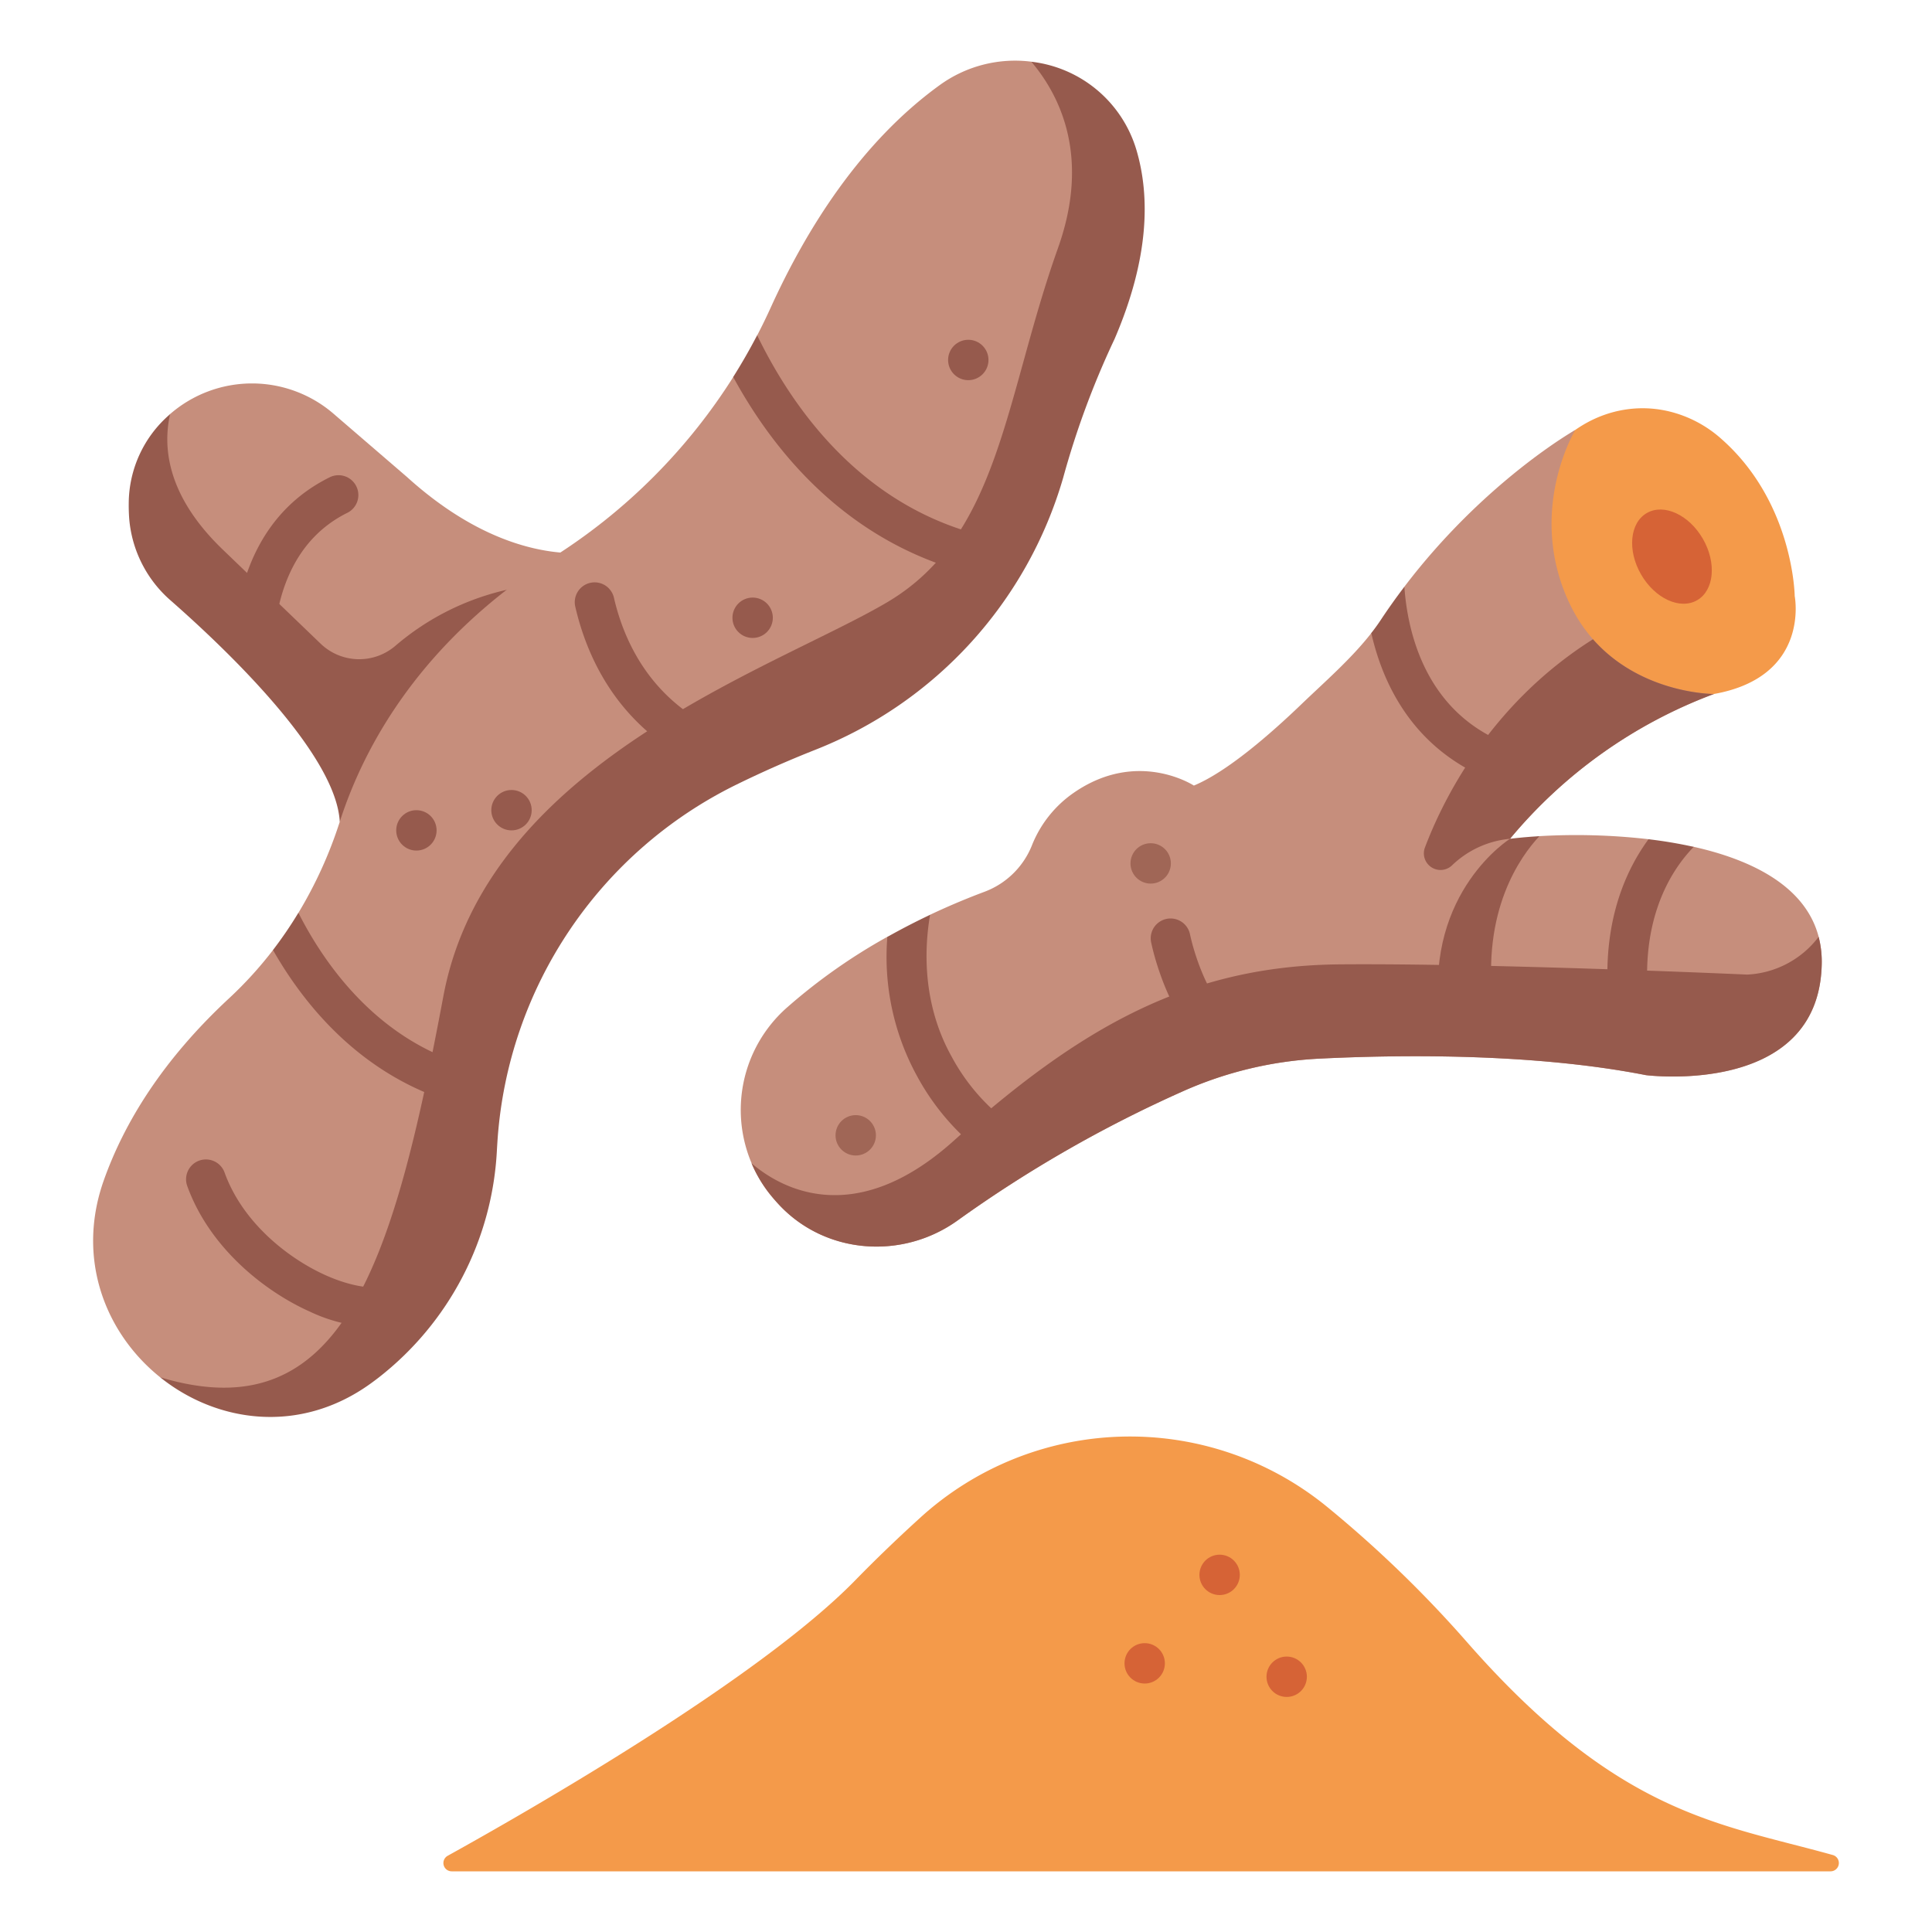
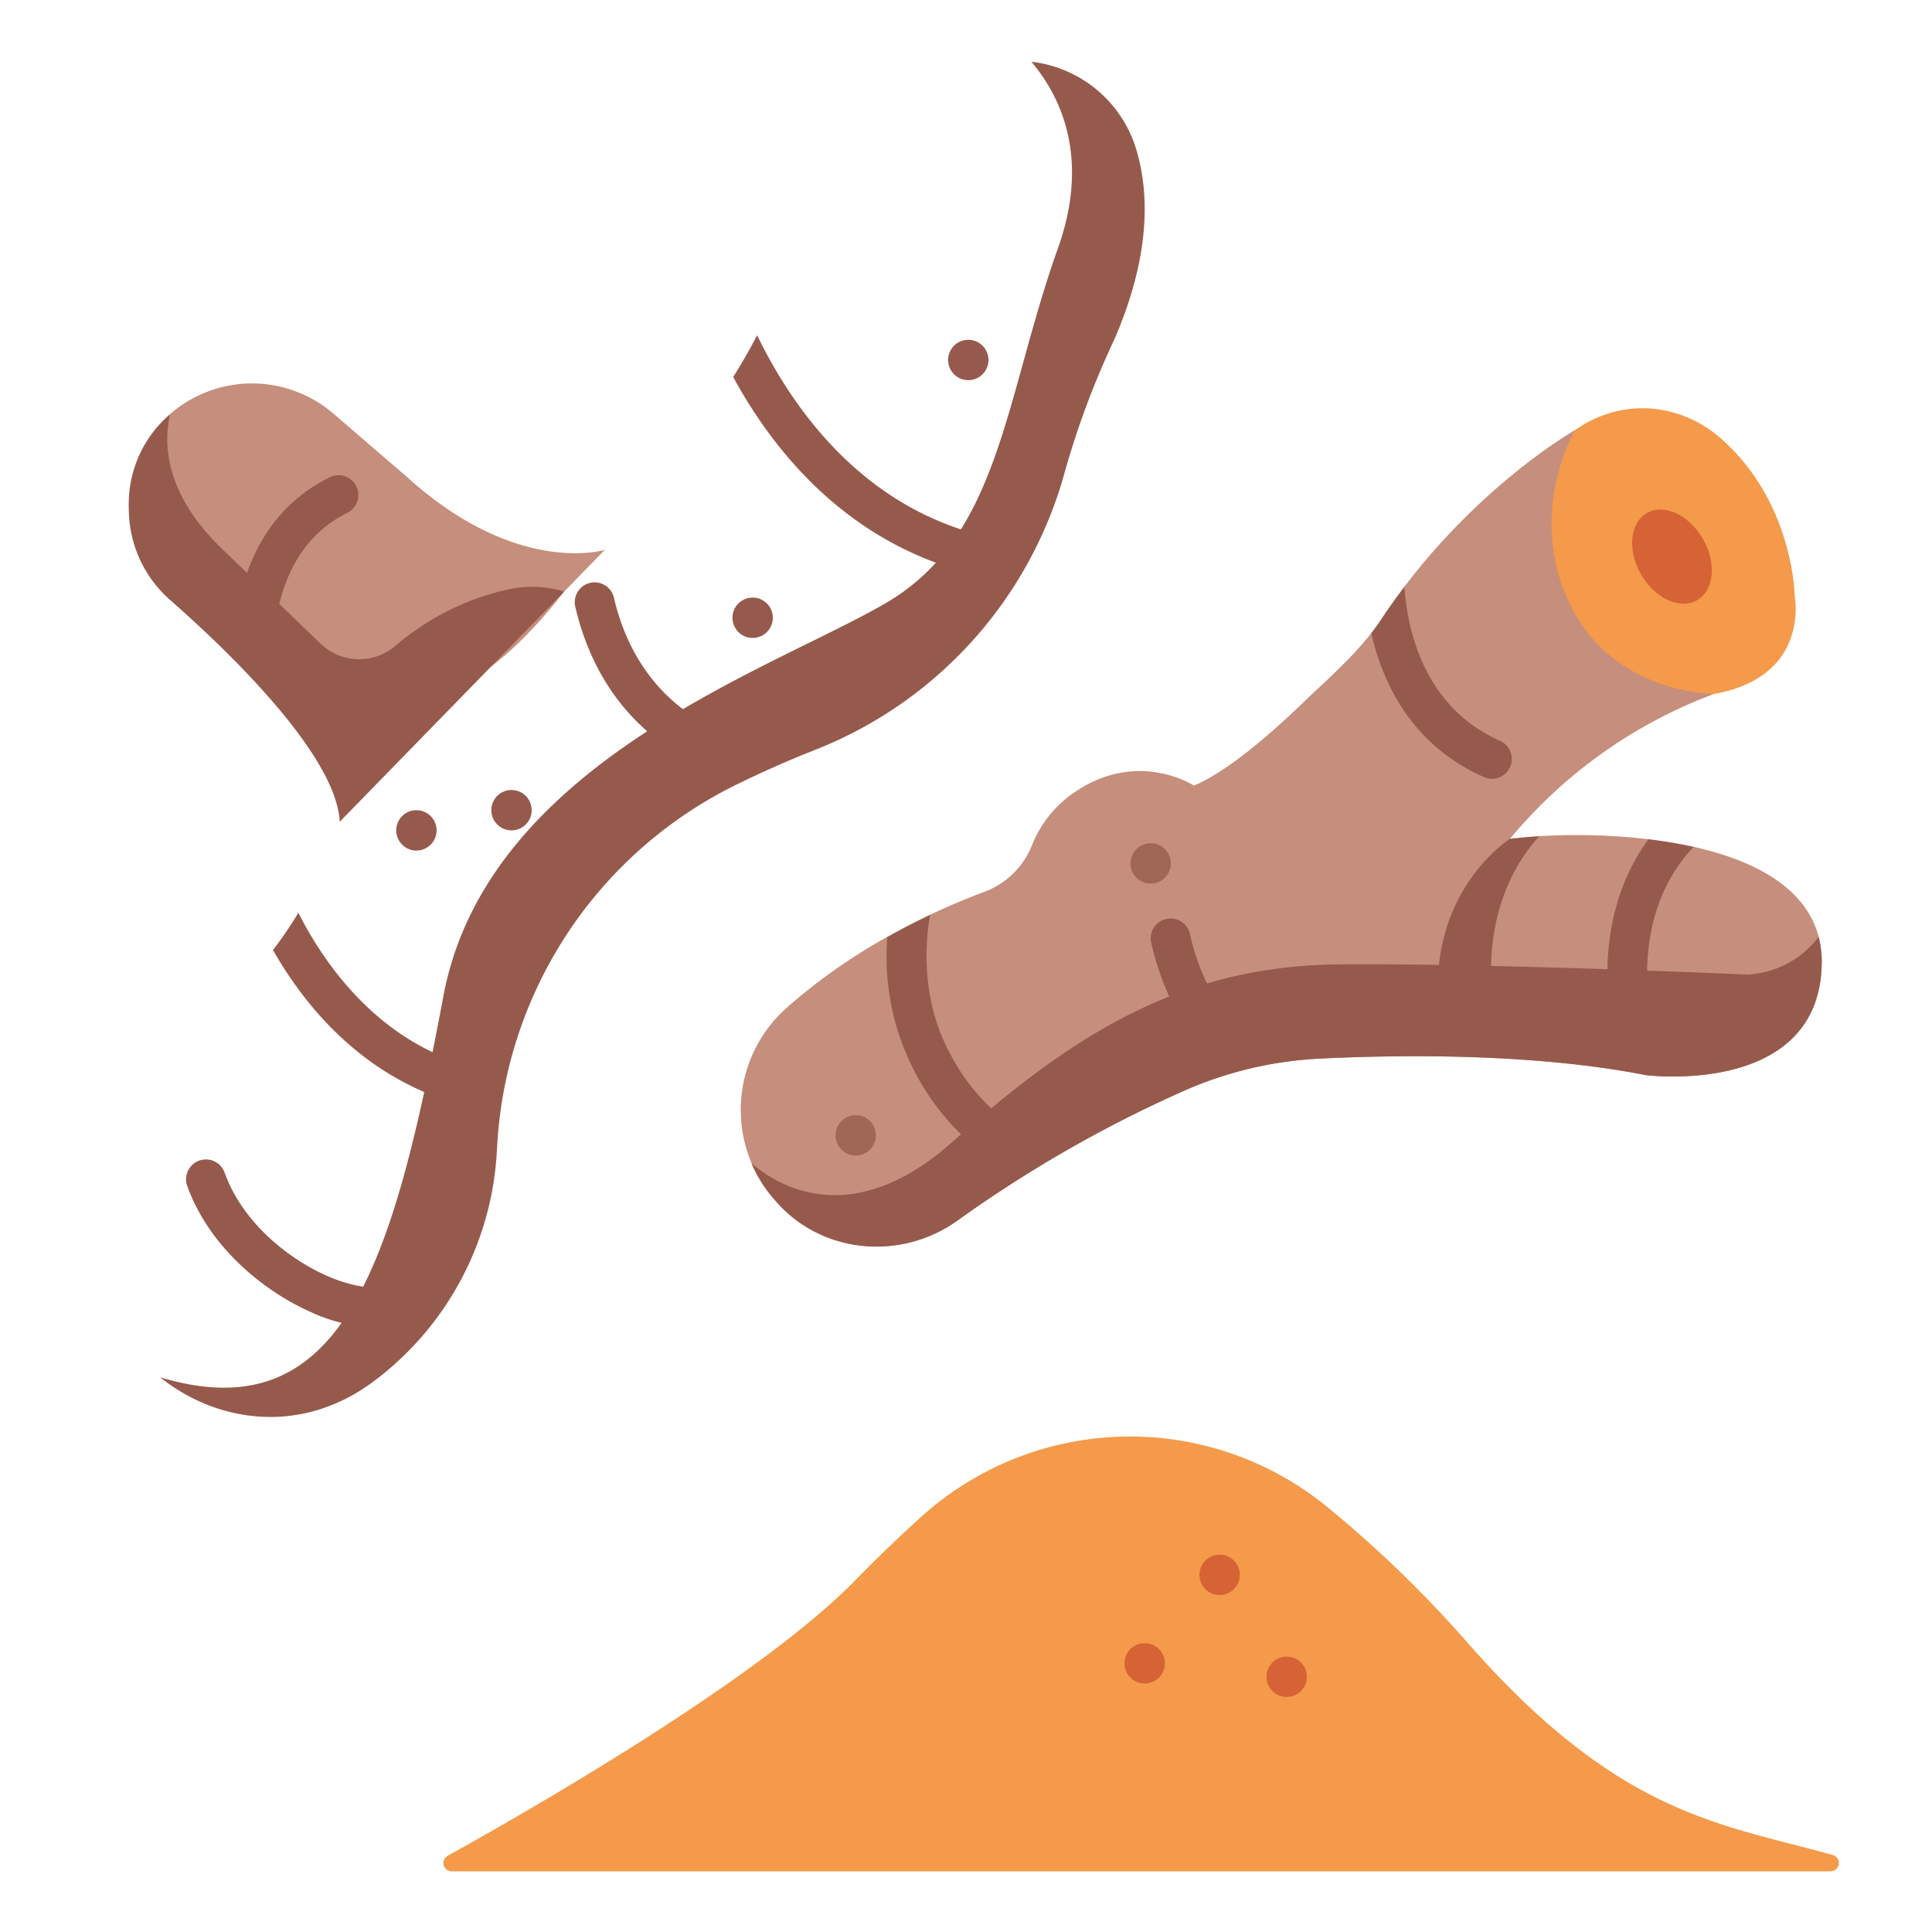
<svg xmlns="http://www.w3.org/2000/svg" id="icons" height="512" viewBox="0 0 340 340" width="512">
  <path d="m99.288 104.1 7.147-7.332s-15.389 4.764-34.809-12.824l-12.941-11.144a21.969 21.969 0 0 0 -28.761.08c-4.67 7.864-2.791 16.6 3.663 25.942 23.231 34.412 44.958 31.928 65.701 5.278z" fill="#c68e7c" />
  <path d="m89.147 103.8a45.591 45.591 0 0 0 -19.6 9.882 9.785 9.785 0 0 1 -13.125-.409l-17.429-16.758c-9.8-9.541-10.306-18.061-9.061-23.629a20.785 20.785 0 0 0 -7.277 15.733q-.015 1.26.078 2.6a21.408 21.408 0 0 0 7.352 14.5c9.665 8.489 29.073 26.959 29.705 38.895l39.5-40.511a19.457 19.457 0 0 0 -10.143-.303z" fill="#965a4d" />
  <path d="m269.608 104.911c8.416 18.872 32.008 17.221 32.008 17.221 17.037-3.032 14.224-17.221 14.224-17.221s-.18-16.411-12.851-27.621a21.333 21.333 0 0 0 -9.294-4.9c-10.639-2.53-21.212 4-24.751 14.351a24.254 24.254 0 0 0 .664 18.17z" fill="#f49a4a" />
-   <path d="m18.284 207.666c3.588-10.075 10.281-21.075 22.05-32a68.529 68.529 0 0 0 7.708-8.472c2.973-.74 4.248-3.135 4.476-6.552a75.657 75.657 0 0 0 7.272-16.024c4.327-13.461 14.37-31.883 37.661-46.634a101.793 101.793 0 0 0 31.588-31.633c3.181-.911 4.559-3.383 4.219-7.343q1.245-2.392 2.365-4.858c6.224-13.7 15.737-29.015 29.7-39.136a22.611 22.611 0 0 1 16.177-4.158c27.286 11.835 9.339 54.825-13.745 96.616-31.747 11.406-58.289 29.707-77.738 57.4l-18.735 61.5c-4.461 22.769-26.329 25.169-43.1 16-9.567-7.672-14.857-20.785-9.898-34.706z" fill="#c68e7c" />
  <path d="m79.5 329.324h242.65a1.463 1.463 0 0 0 .386-2.873c-19.925-5.565-37.631-6.969-64.378-37.477a207.35 207.35 0 0 0 -24.772-23.927 54.812 54.812 0 0 0 -71.477 2.077c-3.742 3.4-7.586 7.076-11.411 10.992-17.032 17.44-57.54 40.616-71.715 48.472a1.46 1.46 0 0 0 .717 2.736z" fill="#f49a4a" />
  <path d="m173.313 156.916c-2.673 1-5.976 2.339-9.636 4.07a18.783 18.783 0 0 1 -7.526 3.883 101.059 101.059 0 0 0 -17.633 12.421 24.018 24.018 0 0 0 -3.244 32.591q.856 1.1 1.87 2.182c8.183 8.709 21.7 9.683 31.4 2.7a224.987 224.987 0 0 1 39.7-22.749 67.131 67.131 0 0 1 23.881-5.708c13.905-.691 37.565-1.022 57.529 2.9 0 0 30.42 3.9 30.94-19.5.265-11.943-10.24-17.925-22.525-20.679a19.012 19.012 0 0 1 -7.962-1.341 111.541 111.541 0 0 0 -19.2-.538c-2.059.563-3.979.955-5.167.46a85.544 85.544 0 0 1 35.879-25.48s-17.94.059-25.48-16.09 1.084-30.371 1.084-30.371-15.943 8.992-30.075 27.584a16.485 16.485 0 0 1 -5.817 8.158c-3.516 4.517-8.215 8.6-12.247 12.471-5.688 5.466-13.212 11.975-18.983 14.368 0 0-9.88-6.5-21.1 1.242a20.38 20.38 0 0 0 -7.385 9.245 14.432 14.432 0 0 1 -8.303 8.181z" fill="#c68e7c" />
  <ellipse cx="294.246" cy="97.96" fill="#d66336" rx="6.278" ry="8.857" transform="matrix(.866 -.5 .5 .866 -9.558 160.247)" />
  <g fill="#965a4d">
    <path d="m133.243 59q-1.959 3.764-4.214 7.343c7.457 13.7 20.7 29.714 43.117 34.922a3.549 3.549 0 0 0 .793.091 3.492 3.492 0 0 0 .787-6.893c-21.826-5.075-34.112-22.335-40.483-35.463z" />
    <path d="m123.907 134.68a3.487 3.487 0 0 1 -1.544-.362c-13.755-6.8-19.07-18.7-21.107-27.487a3.491 3.491 0 1 1 6.8-1.578c1.7 7.318 6.093 17.215 17.4 22.8a3.493 3.493 0 0 1 -1.55 6.623z" />
    <path d="m82.078 187.438c-16.024-4.721-25.155-18.085-29.567-26.806a71.371 71.371 0 0 1 -4.47 6.556c5.475 9.629 15.459 22.056 32.064 26.949a3.492 3.492 0 1 0 1.973-6.7z" />
    <path d="m65.678 233.544a27.967 27.967 0 0 1 -11.118-2.707c-7.86-3.497-17.66-11.15-21.614-22.137a3.492 3.492 0 0 1 6.572-2.363c3.209 8.924 11.341 15.214 17.882 18.125 4.348 1.937 8.585 2.605 10.8 1.7a3.492 3.492 0 0 1 2.642 6.465 13.626 13.626 0 0 1 -5.164.917z" />
    <path d="m44.9 113.988a3.5 3.5 0 0 1 -3.475-3.869c.937-8.616 4.568-20.138 16.545-26.1a3.492 3.492 0 1 1 3.113 6.251c-9.154 4.559-11.968 13.722-12.716 20.606a3.493 3.493 0 0 1 -3.467 3.112z" />
    <path d="m173.975 203.686a3.492 3.492 0 1 0 4.008-5.719 35.556 35.556 0 0 1 -10.483-11.967c-5.3-9.477-4.8-19.322-3.82-25.007-2.381 1.126-4.914 2.421-7.523 3.887a43.668 43.668 0 0 0 5.248 24.53 42.491 42.491 0 0 0 12.57 14.276z" />
    <path d="m215.214 186.483a3.477 3.477 0 0 1 -2.424-.979c-4.153-4.006-7.3-9.515-9.359-16.372-.326-1.082-.611-2.192-.851-3.3a3.492 3.492 0 0 1 6.827-1.471c.2.928.439 1.857.711 2.763 1.71 5.7 4.239 10.191 7.519 13.356a3.491 3.491 0 0 1 -2.423 6z" />
-     <path d="m241.323 111.409c2.007 8.833 7.1 19.691 19.771 25.323a3.492 3.492 0 1 0 2.837-6.381c-13.454-5.979-16.274-19.7-16.785-27.095-1.429 1.88-2.839 3.855-4.212 5.931-.499.754-1.043 1.492-1.611 2.222z" />
+     <path d="m241.323 111.409c2.007 8.833 7.1 19.691 19.771 25.323a3.492 3.492 0 1 0 2.837-6.381c-13.454-5.979-16.274-19.7-16.785-27.095-1.429 1.88-2.839 3.855-4.212 5.931-.499.754-1.043 1.492-1.611 2.222" />
    <path d="m253.282 178.127 9.518-1.227c-2.122-16.655 4.8-26.222 8.107-29.747-1.944.115-3.692.274-5.167.459-.003 0-14.787 9.243-12.458 30.515z" />
    <path d="m290.109 147.692c-4.595 6.267-9.2 17.019-6.371 33.54a3.492 3.492 0 0 0 6.884-1.179c-2.972-17.344 3.438-26.9 7.449-31.02a79.76 79.76 0 0 0 -7.962-1.341z" />
    <circle cx="73.28" cy="146.132" r="3.553" />
    <circle cx="90.015" cy="142.579" r="3.553" />
    <circle cx="132.452" cy="108.716" r="3.553" />
    <circle cx="170.403" cy="63.35" r="3.553" />
  </g>
  <circle cx="150.594" cy="199.798" fill="#a06656" r="3.553" />
  <circle cx="202.501" cy="151.946" fill="#a06656" r="3.553" />
  <circle cx="214.633" cy="277.151" fill="#d66336" r="3.553" />
  <circle cx="201.448" cy="292.721" fill="#d66336" r="3.553" />
  <circle cx="226.436" cy="295.08" fill="#d66336" r="3.553" />
  <path d="m307.487 171.511s-44.837-2.011-71.578-1.8-45.688 11-68.15 31.117c-17.765 15.91-30.821 7.918-35.509 3.878a23.162 23.162 0 0 0 3.024 5.176q.856 1.1 1.87 2.182c8.183 8.709 21.7 9.683 31.4 2.7a224.949 224.949 0 0 1 39.7-22.749 67.152 67.152 0 0 1 23.881-5.708c13.905-.691 37.565-1.022 57.529 2.9 0 0 30.42 3.9 30.94-19.5a17.556 17.556 0 0 0 -.545-4.837 16.771 16.771 0 0 1 -12.562 6.641z" fill="#965a4d" />
-   <path d="m265.737 147.612a85.544 85.544 0 0 1 35.879-25.48s-12.76.042-21.28-9.633c-18.35 11.562-26.585 28.7-29.6 36.727l-.025.068a2.931 2.931 0 0 0 4.772 3.042 16.949 16.949 0 0 1 10.254-4.724z" fill="#965a4d" />
  <path d="m143.4 131.982a73.437 73.437 0 0 0 43.7-47.9 150.1 150.1 0 0 1 9.047-24.428c6.15-14.294 6.245-25.205 3.826-33.326a21.9 21.9 0 0 0 -18.473-15.465c5.078 6 10.4 16.768 4.69 32.787-9.418 26.431-10.176 50.656-30.152 62.392s-70.295 28.145-78.009 69.258c-8.8 46.916-17.6 76.795-49.847 67.075 9.968 8 24.574 10.114 37.06 1.095q.723-.522 1.42-1.061a54.21 54.21 0 0 0 20.779-39.885q.057-1.038.128-2.049a75.469 75.469 0 0 1 42.038-62.4c4.75-2.329 9.38-4.347 13.793-6.093z" fill="#965a4d" />
</svg>